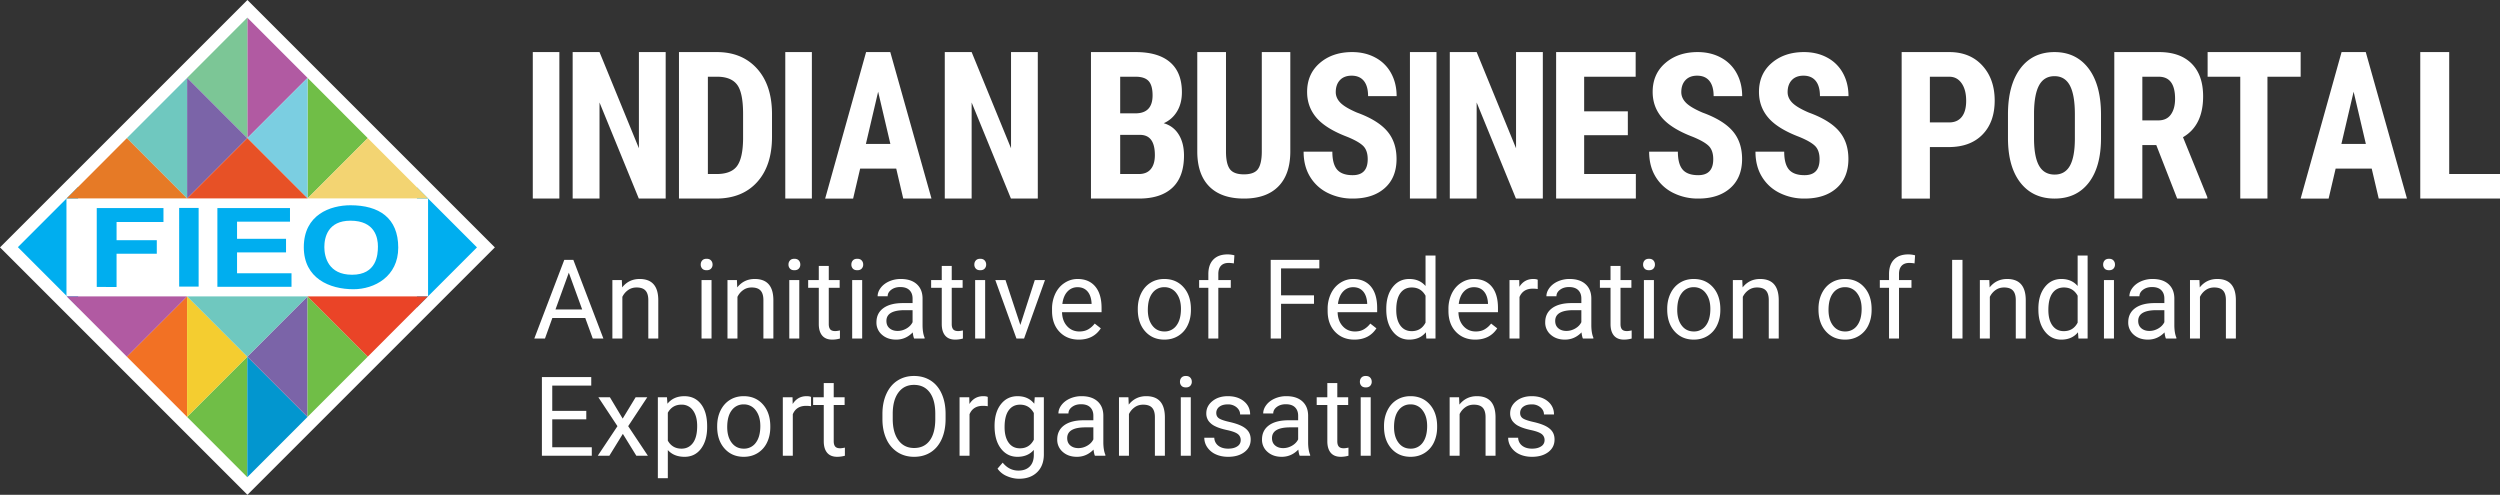
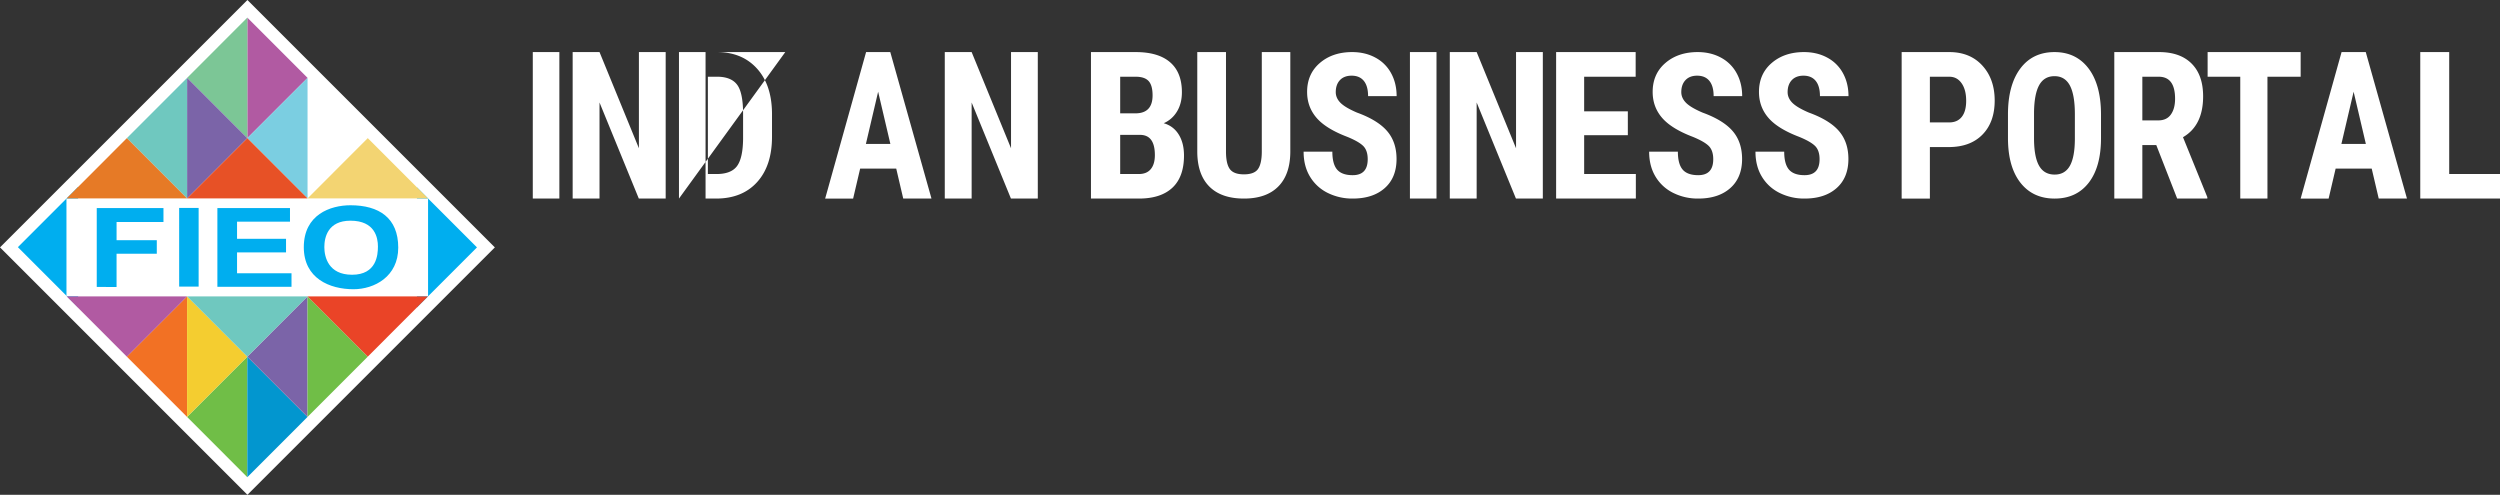
<svg xmlns="http://www.w3.org/2000/svg" width="192" height="38" viewBox="0 0 192 38">
  <rect x="0" y="0" width="192" height="38" fill="#333333" stroke="none" />
  <g fill="none" fill-rule="evenodd">
    <path fill="#FFF" d="M19.002 0 0 19l19.002 19 19.003-19z" />
    <path fill="#00AEEF" d="M32.022 14.389 36.631 19l-4.609 4.612zM6 23.612l-4.626-4.63L6 14.355z" />
    <path fill="#FFF" d="M5.105 22.762h27.77V15.24H5.104z" />
    <path fill="#B15AA2" d="M18.994 10.61V1.352l4.626 4.629z" />
    <path fill="#7CC696" d="m18.994 10.61-4.626-4.63 4.626-4.628z" />
-     <path fill="#70BE47" d="M23.62 15.239V5.98l4.626 4.629z" />
    <path fill="#7BCEE1" d="m23.62 15.239-4.626-4.63 4.626-4.628z" />
    <path fill="#7B64A8" d="M14.368 15.239V5.98l4.626 4.629z" />
    <path fill="#6FC8BF" d="m14.368 15.239-4.626-4.63 4.626-4.628z" />
    <path fill="#E67A26" d="m5.116 15.239 4.626-4.63 4.626 4.63z" />
    <path fill="#E75126" d="m14.369 15.239 4.626-4.63 4.626 4.63z" />
    <path fill="#F3D472" d="m23.62 15.238 4.625-4.63 4.626 4.63z" />
    <path fill="#70BE47" d="M18.993 27.39v9.258l-4.626-4.629z" />
    <path fill="#0296CF" d="m18.993 27.39 4.626 4.63-4.626 4.628z" />
    <path fill="#F27124" d="M14.367 22.761v9.258L9.74 27.39z" />
    <path fill="#F4CD30" d="m14.367 22.761 4.626 4.63-4.626 4.628z" />
    <path fill="#7B64A8" d="M23.62 22.761v9.258l-4.627-4.629z" />
    <path fill="#70BE47" d="m23.62 22.761 4.625 4.63-4.626 4.628z" />
    <path fill="#EA4427" d="m32.87 22.762-4.625 4.628-4.626-4.628z" />
    <path fill="#6FC8BF" d="m23.618 22.762-4.626 4.628-4.626-4.628z" />
    <path fill="#B15AA2" d="m14.368 22.762-4.626 4.63-4.626-4.63z" />
    <path fill="#00AEEF" d="M7.43 22.039v-6.057h5.124v1.067H8.953v1.4h3.089v1.04h-3.09v2.55zM13.76 22.01h1.495v-6.042h-1.496zM16.695 15.982v6.043h5.693v-1.04h-4.183v-1.6h3.762v-1.047h-3.762v-1.316h4.066v-1.04zM27.033 21.1c-1.81 0-2.124-1.361-2.124-2.125s.282-2.026 2.008-2.026c1.892 0 2.108 1.329 2.108 1.976 0 .648-.1 2.176-1.992 2.176m-.116-5.337c-1.544 0-3.585.718-3.585 3.22 0 2.402 1.99 3.229 3.815 3.229 1.61 0 3.438-.976 3.438-3.196 0-2.286-1.478-3.253-3.668-3.253" />
    <g fill="#FFF">
-       <path d="M40.918 15.25h2.041V4h-2.041zM51.124 15.25h-2.063l-3.018-7.379v7.379H43.98V4h2.063l3.025 7.387V4h2.056zM54.365 5.893v7.472h.665c.74 0 1.262-.2 1.564-.599.302-.4.46-1.088.475-2.067V8.744c0-1.05-.143-1.783-.43-2.198-.287-.414-.776-.632-1.465-.653h-.809zm-2.22 9.357V4h2.908c1.284 0 2.307.417 3.07 1.252.763.834 1.152 1.978 1.167 3.43v1.824c0 1.478-.382 2.639-1.144 3.48-.763.843-1.814 1.264-3.154 1.264h-2.847zM60.31 15.25h2.042V4H60.31zM66.502 11.054h1.879l-.94-4.01-.94 4.01zm2.328 1.893h-2.77l-.54 2.303h-2.148L66.516 4h1.858l3.164 11.25h-2.17l-.538-2.303zM79.703 15.25H77.64l-3.018-7.379v7.379h-2.063V4h2.063l3.025 7.387V4h2.056zM86.03 10.36v3.005h1.435c.402 0 .708-.126.916-.379.209-.252.313-.61.313-1.074 0-1.01-.361-1.527-1.084-1.553h-1.58zm0-1.655h1.168c.88 0 1.32-.46 1.32-1.382 0-.51-.101-.876-.305-1.098-.203-.221-.534-.332-.992-.332H86.03v2.812zm-2.244 6.545V4h3.435c1.16 0 2.042.261 2.645.784.603.523.904 1.29.904 2.3 0 .57-.125 1.063-.374 1.475-.25.412-.59.713-1.023.904.499.144.883.434 1.153.869s.405.972.405 1.611c0 1.092-.297 1.916-.89 2.473-.593.556-1.451.834-2.576.834h-3.68zM99.096 4v7.683c-.01 1.154-.32 2.036-.931 2.648-.611.613-1.488.919-2.63.919-1.163 0-2.05-.31-2.664-.93-.613-.62-.92-1.517-.92-2.69V4h2.205v7.637c0 .63.1 1.08.298 1.35.2.269.56.403 1.08.403.522 0 .88-.133 1.074-.4.193-.267.293-.705.298-1.315V4h2.19zM105.04 12.227c0-.446-.114-.783-.34-1.012-.228-.228-.64-.465-1.24-.71-1.092-.416-1.877-.904-2.356-1.463-.479-.559-.718-1.22-.718-1.981 0-.923.326-1.663.976-2.222.651-.56 1.478-.839 2.48-.839.669 0 1.265.142 1.789.425a2.94 2.94 0 0 1 1.208 1.2c.282.516.422 1.102.422 1.759h-2.192c0-.511-.108-.901-.325-1.17-.217-.267-.53-.402-.939-.402-.384 0-.683.114-.898.342-.214.229-.321.536-.321.922 0 .3.12.572.359.816.24.243.663.495 1.272.755 1.062.386 1.834.86 2.315 1.422.482.561.722 1.276.722 2.143 0 .952-.302 1.697-.905 2.233-.604.537-1.424.805-2.462.805a4.22 4.22 0 0 1-1.922-.436 3.26 3.26 0 0 1-1.358-1.249c-.327-.54-.49-1.18-.49-1.917h2.207c0 .631.122 1.09.366 1.376.245.286.644.429 1.197.429.769 0 1.153-.41 1.153-1.226M108.282 15.25h2.041V4h-2.04zM118.489 15.25h-2.064l-3.018-7.379v7.379h-2.063V4h2.063l3.025 7.387V4h2.057zM125.018 10.382h-3.355v2.983h3.97v1.885h-6.123V4h6.109v1.893h-3.956v2.658h3.355zM131.577 12.227c0-.446-.114-.783-.34-1.012-.227-.228-.64-.465-1.239-.71-1.092-.416-1.877-.904-2.356-1.463-.48-.559-.718-1.22-.718-1.981 0-.923.325-1.663.976-2.222.65-.56 1.478-.839 2.48-.839.668 0 1.264.142 1.788.425a2.94 2.94 0 0 1 1.208 1.2c.282.516.423 1.102.423 1.759h-2.192c0-.511-.108-.901-.325-1.17-.217-.267-.53-.402-.94-.402-.383 0-.683.114-.897.342-.215.229-.322.536-.322.922 0 .3.12.572.36.816.239.243.663.495 1.271.755 1.063.386 1.834.86 2.316 1.422.481.561.722 1.276.722 2.143 0 .952-.302 1.697-.906 2.233-.603.537-1.424.805-2.461.805a4.22 4.22 0 0 1-1.923-.436 3.26 3.26 0 0 1-1.358-1.249c-.326-.54-.49-1.18-.49-1.917h2.207c0 .631.122 1.09.367 1.376.244.286.643.429 1.197.429.768 0 1.152-.41 1.152-1.226M139.743 12.227c0-.446-.114-.783-.34-1.012-.228-.228-.64-.465-1.24-.71-1.092-.416-1.877-.904-2.356-1.463-.479-.559-.718-1.22-.718-1.981 0-.923.325-1.663.976-2.222.651-.56 1.478-.839 2.48-.839.669 0 1.265.142 1.789.425a2.94 2.94 0 0 1 1.208 1.2c.282.516.422 1.102.422 1.759h-2.192c0-.511-.108-.901-.325-1.17-.217-.267-.53-.402-.939-.402-.384 0-.683.114-.898.342-.214.229-.321.536-.321.922 0 .3.12.572.359.816.24.243.663.495 1.272.755 1.062.386 1.834.86 2.315 1.422.481.561.722 1.276.722 2.143 0 .952-.302 1.697-.905 2.233-.604.537-1.424.805-2.462.805a4.22 4.22 0 0 1-1.923-.436 3.26 3.26 0 0 1-1.357-1.249c-.327-.54-.49-1.18-.49-1.917h2.207c0 .631.122 1.09.366 1.376.245.286.644.429 1.197.429.769 0 1.153-.41 1.153-1.226M148.215 9.401h1.49c.412 0 .732-.142.958-.425.226-.283.339-.695.339-1.236 0-.562-.116-1.009-.347-1.34-.23-.333-.54-.502-.929-.507h-1.511V9.4zm0 1.893v3.956h-2.168V4h3.657c1.062 0 1.909.345 2.54 1.035.632.69.948 1.587.948 2.69 0 1.102-.313 1.972-.937 2.61-.624.64-1.49.96-2.595.96h-1.445zM159.35 8.775c0-.987-.127-1.722-.381-2.203-.254-.481-.65-.722-1.184-.722-.53 0-.923.232-1.178.695-.254.464-.385 1.17-.394 2.117v1.948c0 .958.13 1.663.388 2.117.258.454.657.68 1.197.68.522 0 .91-.221 1.164-.665.254-.444.383-1.132.388-2.064V8.775zm2.007 1.835c0 1.47-.314 2.61-.942 3.422-.629.812-1.5 1.218-2.617 1.218-1.111 0-1.984-.402-2.62-1.207-.635-.805-.957-1.931-.966-3.38V8.79c0-1.504.316-2.678.946-3.523.63-.844 1.506-1.267 2.627-1.267 1.102 0 1.97.415 2.606 1.244.635.83.957 1.994.966 3.494v1.872zM164.532 9.246h1.224c.43 0 .752-.15.967-.452.215-.3.323-.704.323-1.209 0-1.128-.418-1.692-1.254-1.692h-1.26v3.353zm1.07 1.894h-1.07v4.11h-2.154V4h3.436c1.08 0 1.914.295 2.503.885.589.59.883 1.428.883 2.515 0 1.494-.515 2.54-1.546 3.137l1.869 4.605v.108h-2.316l-1.605-4.11zM176.69 5.893h-2.55v9.357h-2.088V5.893h-2.507V4h7.145zM179.82 11.054h1.878l-.94-4.01-.939 4.01zm2.327 1.893h-2.77l-.539 2.303h-2.148L179.833 4h1.858l3.164 11.25h-2.169l-.539-2.303zM188.099 13.365H192v1.885h-6.124V4h2.223z" />
+       <path d="M40.918 15.25h2.041V4h-2.041zM51.124 15.25h-2.063l-3.018-7.379v7.379H43.98V4h2.063l3.025 7.387V4h2.056zM54.365 5.893v7.472h.665c.74 0 1.262-.2 1.564-.599.302-.4.46-1.088.475-2.067V8.744c0-1.05-.143-1.783-.43-2.198-.287-.414-.776-.632-1.465-.653h-.809zm-2.22 9.357V4h2.908c1.284 0 2.307.417 3.07 1.252.763.834 1.152 1.978 1.167 3.43v1.824c0 1.478-.382 2.639-1.144 3.48-.763.843-1.814 1.264-3.154 1.264h-2.847zh2.042V4H60.31zM66.502 11.054h1.879l-.94-4.01-.94 4.01zm2.328 1.893h-2.77l-.54 2.303h-2.148L66.516 4h1.858l3.164 11.25h-2.17l-.538-2.303zM79.703 15.25H77.64l-3.018-7.379v7.379h-2.063V4h2.063l3.025 7.387V4h2.056zM86.03 10.36v3.005h1.435c.402 0 .708-.126.916-.379.209-.252.313-.61.313-1.074 0-1.01-.361-1.527-1.084-1.553h-1.58zm0-1.655h1.168c.88 0 1.32-.46 1.32-1.382 0-.51-.101-.876-.305-1.098-.203-.221-.534-.332-.992-.332H86.03v2.812zm-2.244 6.545V4h3.435c1.16 0 2.042.261 2.645.784.603.523.904 1.29.904 2.3 0 .57-.125 1.063-.374 1.475-.25.412-.59.713-1.023.904.499.144.883.434 1.153.869s.405.972.405 1.611c0 1.092-.297 1.916-.89 2.473-.593.556-1.451.834-2.576.834h-3.68zM99.096 4v7.683c-.01 1.154-.32 2.036-.931 2.648-.611.613-1.488.919-2.63.919-1.163 0-2.05-.31-2.664-.93-.613-.62-.92-1.517-.92-2.69V4h2.205v7.637c0 .63.1 1.08.298 1.35.2.269.56.403 1.08.403.522 0 .88-.133 1.074-.4.193-.267.293-.705.298-1.315V4h2.19zM105.04 12.227c0-.446-.114-.783-.34-1.012-.228-.228-.64-.465-1.24-.71-1.092-.416-1.877-.904-2.356-1.463-.479-.559-.718-1.22-.718-1.981 0-.923.326-1.663.976-2.222.651-.56 1.478-.839 2.48-.839.669 0 1.265.142 1.789.425a2.94 2.94 0 0 1 1.208 1.2c.282.516.422 1.102.422 1.759h-2.192c0-.511-.108-.901-.325-1.17-.217-.267-.53-.402-.939-.402-.384 0-.683.114-.898.342-.214.229-.321.536-.321.922 0 .3.12.572.359.816.24.243.663.495 1.272.755 1.062.386 1.834.86 2.315 1.422.482.561.722 1.276.722 2.143 0 .952-.302 1.697-.905 2.233-.604.537-1.424.805-2.462.805a4.22 4.22 0 0 1-1.922-.436 3.26 3.26 0 0 1-1.358-1.249c-.327-.54-.49-1.18-.49-1.917h2.207c0 .631.122 1.09.366 1.376.245.286.644.429 1.197.429.769 0 1.153-.41 1.153-1.226M108.282 15.25h2.041V4h-2.04zM118.489 15.25h-2.064l-3.018-7.379v7.379h-2.063V4h2.063l3.025 7.387V4h2.057zM125.018 10.382h-3.355v2.983h3.97v1.885h-6.123V4h6.109v1.893h-3.956v2.658h3.355zM131.577 12.227c0-.446-.114-.783-.34-1.012-.227-.228-.64-.465-1.239-.71-1.092-.416-1.877-.904-2.356-1.463-.48-.559-.718-1.22-.718-1.981 0-.923.325-1.663.976-2.222.65-.56 1.478-.839 2.48-.839.668 0 1.264.142 1.788.425a2.94 2.94 0 0 1 1.208 1.2c.282.516.423 1.102.423 1.759h-2.192c0-.511-.108-.901-.325-1.17-.217-.267-.53-.402-.94-.402-.383 0-.683.114-.897.342-.215.229-.322.536-.322.922 0 .3.12.572.36.816.239.243.663.495 1.271.755 1.063.386 1.834.86 2.316 1.422.481.561.722 1.276.722 2.143 0 .952-.302 1.697-.906 2.233-.603.537-1.424.805-2.461.805a4.22 4.22 0 0 1-1.923-.436 3.26 3.26 0 0 1-1.358-1.249c-.326-.54-.49-1.18-.49-1.917h2.207c0 .631.122 1.09.367 1.376.244.286.643.429 1.197.429.768 0 1.152-.41 1.152-1.226M139.743 12.227c0-.446-.114-.783-.34-1.012-.228-.228-.64-.465-1.24-.71-1.092-.416-1.877-.904-2.356-1.463-.479-.559-.718-1.22-.718-1.981 0-.923.325-1.663.976-2.222.651-.56 1.478-.839 2.48-.839.669 0 1.265.142 1.789.425a2.94 2.94 0 0 1 1.208 1.2c.282.516.422 1.102.422 1.759h-2.192c0-.511-.108-.901-.325-1.17-.217-.267-.53-.402-.939-.402-.384 0-.683.114-.898.342-.214.229-.321.536-.321.922 0 .3.12.572.359.816.24.243.663.495 1.272.755 1.062.386 1.834.86 2.315 1.422.481.561.722 1.276.722 2.143 0 .952-.302 1.697-.905 2.233-.604.537-1.424.805-2.462.805a4.22 4.22 0 0 1-1.923-.436 3.26 3.26 0 0 1-1.357-1.249c-.327-.54-.49-1.18-.49-1.917h2.207c0 .631.122 1.09.366 1.376.245.286.644.429 1.197.429.769 0 1.153-.41 1.153-1.226M148.215 9.401h1.49c.412 0 .732-.142.958-.425.226-.283.339-.695.339-1.236 0-.562-.116-1.009-.347-1.34-.23-.333-.54-.502-.929-.507h-1.511V9.4zm0 1.893v3.956h-2.168V4h3.657c1.062 0 1.909.345 2.54 1.035.632.69.948 1.587.948 2.69 0 1.102-.313 1.972-.937 2.61-.624.64-1.49.96-2.595.96h-1.445zM159.35 8.775c0-.987-.127-1.722-.381-2.203-.254-.481-.65-.722-1.184-.722-.53 0-.923.232-1.178.695-.254.464-.385 1.17-.394 2.117v1.948c0 .958.13 1.663.388 2.117.258.454.657.68 1.197.68.522 0 .91-.221 1.164-.665.254-.444.383-1.132.388-2.064V8.775zm2.007 1.835c0 1.47-.314 2.61-.942 3.422-.629.812-1.5 1.218-2.617 1.218-1.111 0-1.984-.402-2.62-1.207-.635-.805-.957-1.931-.966-3.38V8.79c0-1.504.316-2.678.946-3.523.63-.844 1.506-1.267 2.627-1.267 1.102 0 1.97.415 2.606 1.244.635.83.957 1.994.966 3.494v1.872zM164.532 9.246h1.224c.43 0 .752-.15.967-.452.215-.3.323-.704.323-1.209 0-1.128-.418-1.692-1.254-1.692h-1.26v3.353zm1.07 1.894h-1.07v4.11h-2.154V4h3.436c1.08 0 1.914.295 2.503.885.589.59.883 1.428.883 2.515 0 1.494-.515 2.54-1.546 3.137l1.869 4.605v.108h-2.316l-1.605-4.11zM176.69 5.893h-2.55v9.357h-2.088V5.893h-2.507V4h7.145zM179.82 11.054h1.878l-.94-4.01-.939 4.01zm2.327 1.893h-2.77l-.539 2.303h-2.148L179.833 4h1.858l3.164 11.25h-2.169l-.539-2.303zM188.099 13.365H192v1.885h-6.124V4h2.223z" />
    </g>
    <g fill="#FFF" fill-rule="nonzero">
-       <path d="M44.948 24.423H42.42L41.854 26h-.82l2.303-6.043h.695L46.34 26h-.816l-.576-1.577zm-2.287-.656h2.05l-1.026-2.826-1.024 2.826zM47.756 21.51l.025.564c.342-.432.79-.648 1.342-.648.947 0 1.425.536 1.433 1.606V26h-.766v-2.972c-.003-.323-.077-.563-.222-.718-.145-.155-.37-.232-.677-.232-.248 0-.467.066-.654.2a1.352 1.352 0 0 0-.44.522V26h-.766v-4.49h.725zM54.646 26h-.768v-4.49h.768V26zm-.83-5.682c0-.124.038-.23.114-.315.076-.086.189-.129.338-.129.15 0 .263.043.34.129.078.085.117.19.117.315a.439.439 0 0 1-.116.311c-.078.083-.191.125-.34.125-.15 0-.263-.042-.339-.125a.443.443 0 0 1-.114-.31zM56.595 21.51l.025.564c.343-.432.79-.648 1.342-.648.947 0 1.425.536 1.433 1.606V26h-.766v-2.972c-.003-.323-.077-.563-.222-.718-.144-.155-.37-.232-.677-.232-.248 0-.466.066-.654.2a1.352 1.352 0 0 0-.44.522V26h-.766v-4.49h.725zM61.385 26h-.768v-4.49h.768V26zm-.83-5.682c0-.124.038-.23.114-.315.076-.086.19-.129.339-.129.149 0 .262.043.34.129.077.085.116.19.116.315a.439.439 0 0 1-.116.311c-.078.083-.191.125-.34.125-.15 0-.263-.042-.339-.125a.443.443 0 0 1-.114-.31zM63.65 20.422v1.087h.836v.594h-.837v2.785c0 .18.038.314.112.404.075.09.202.135.381.135.089 0 .21-.016.365-.05V26a2.217 2.217 0 0 1-.589.083c-.342 0-.6-.104-.774-.311-.174-.208-.261-.502-.261-.884v-2.785h-.816v-.594h.816v-1.087h.766zM66.215 26h-.768v-4.49h.768V26zm-.83-5.682c0-.124.038-.23.114-.315.076-.086.189-.129.338-.129.15 0 .263.043.34.129.078.085.117.19.117.315a.439.439 0 0 1-.116.311c-.078.083-.191.125-.34.125-.15 0-.263-.042-.34-.125a.443.443 0 0 1-.113-.31zM70.206 26c-.044-.089-.08-.246-.108-.473-.356.37-.781.556-1.275.556-.442 0-.805-.125-1.088-.376a1.216 1.216 0 0 1-.424-.952c0-.468.177-.83.532-1.09.355-.258.854-.388 1.497-.388h.746v-.352c0-.269-.08-.483-.24-.642-.16-.159-.396-.238-.709-.238-.273 0-.502.069-.687.207-.185.139-.278.306-.278.502h-.77c0-.224.08-.44.238-.65.159-.208.374-.373.646-.495a2.17 2.17 0 0 1 .897-.183c.516 0 .921.13 1.214.388.292.259.444.615.455 1.07v2.066c0 .412.053.74.158.984V26h-.804zm-1.271-.585c.24 0 .468-.062.683-.187.215-.124.371-.286.468-.486v-.921h-.6c-.94 0-1.409.275-1.409.826 0 .24.08.429.24.564.16.136.366.204.618.204zM73.093 20.422v1.087h.837v.594h-.837v2.785c0 .18.037.314.112.404.075.09.202.135.381.135.088 0 .21-.016.365-.05V26a2.217 2.217 0 0 1-.589.083c-.342 0-.6-.104-.774-.311-.174-.208-.261-.502-.261-.884v-2.785h-.816v-.594h.816v-1.087h.766zM75.659 26h-.768v-4.49h.768V26zm-.83-5.682c0-.124.038-.23.114-.315.076-.086.189-.129.338-.129.15 0 .263.043.34.129.078.085.117.19.117.315a.439.439 0 0 1-.117.311c-.077.083-.19.125-.34.125-.15 0-.262-.042-.338-.125a.443.443 0 0 1-.114-.31zM78.362 24.958l1.11-3.449h.783L78.648 26h-.584l-1.624-4.49h.783zM82.852 26.083c-.608 0-1.102-.2-1.483-.6-.381-.4-.572-.934-.572-1.604v-.141a2.7 2.7 0 0 1 .255-1.193c.17-.35.407-.624.713-.822.305-.198.635-.297.992-.297.582 0 1.035.193 1.358.577.323.385.485.935.485 1.652v.32h-3.036c.01.442.14.8.387 1.072.247.273.561.41.942.41.27 0 .5-.056.688-.167.188-.11.352-.257.493-.44l.468.366c-.376.578-.94.867-1.69.867zm-.095-4.026c-.31 0-.57.113-.78.338-.209.226-.339.542-.388.949h2.244v-.058c-.022-.39-.127-.693-.314-.907-.188-.215-.442-.322-.762-.322zM87.383 23.713c0-.44.087-.835.26-1.187.172-.351.412-.622.72-.813.308-.191.66-.287 1.054-.287.61 0 1.104.212 1.48.635.378.424.566.987.566 1.69v.053c0 .438-.083.83-.25 1.177a1.905 1.905 0 0 1-.717.811c-.31.194-.668.291-1.07.291-.608 0-1.1-.212-1.477-.635-.377-.423-.566-.984-.566-1.68v-.055zm.77.091c0 .498.116.898.347 1.2.23.302.539.452.925.452a1.1 1.1 0 0 0 .928-.458c.23-.306.344-.734.344-1.285 0-.492-.117-.892-.35-1.197a1.112 1.112 0 0 0-.93-.459 1.1 1.1 0 0 0-.915.453c-.232.301-.348.733-.348 1.294zM92.801 26v-3.897h-.708v-.594h.708v-.46c0-.482.128-.854.385-1.117s.62-.394 1.09-.394c.176 0 .352.023.526.07l-.042.623a2.196 2.196 0 0 0-.414-.037c-.248 0-.44.072-.576.217-.135.146-.203.354-.203.625v.473h.957v.594h-.957V26h-.766zM100.915 23.331h-2.53V26h-.796v-6.043h3.736v.656h-2.94v2.067h2.53zM104.018 26.083c-.608 0-1.102-.2-1.483-.6-.381-.4-.572-.934-.572-1.604v-.141a2.7 2.7 0 0 1 .255-1.193c.17-.35.407-.624.712-.822.306-.198.636-.297.992-.297.583 0 1.036.193 1.36.577.322.385.484.935.484 1.652v.32h-3.036c.01.442.14.8.387 1.072.247.273.561.41.942.41.27 0 .5-.056.688-.167.188-.11.352-.257.493-.44l.468.366c-.376.578-.94.867-1.69.867zm-.096-4.026c-.309 0-.568.113-.778.338-.21.226-.34.542-.39.949H105v-.058c-.022-.39-.127-.693-.314-.907-.188-.215-.442-.322-.763-.322zM106.466 23.717c0-.689.163-1.243.488-1.662.326-.42.753-.629 1.28-.629.525 0 .94.18 1.247.54v-2.341h.766V26h-.704l-.037-.481c-.307.376-.733.564-1.28.564-.52 0-.942-.213-1.27-.64-.327-.425-.49-.981-.49-1.668v-.058zm.766.087c0 .51.105.908.315 1.196.21.288.5.431.87.431.486 0 .84-.218 1.064-.655v-2.063c-.23-.423-.581-.635-1.056-.635-.376 0-.668.145-.878.436-.21.29-.315.72-.315 1.29zM113.296 26.083c-.608 0-1.102-.2-1.483-.6-.381-.4-.572-.934-.572-1.604v-.141a2.7 2.7 0 0 1 .255-1.193c.17-.35.408-.624.713-.822.305-.198.635-.297.992-.297.582 0 1.035.193 1.358.577.323.385.485.935.485 1.652v.32h-3.036c.01.442.14.8.387 1.072.247.273.561.41.942.41.271 0 .5-.056.688-.167.188-.11.352-.257.493-.44l.468.366c-.376.578-.939.867-1.69.867zm-.095-4.026c-.31 0-.57.113-.779.338-.21.226-.34.542-.39.949h2.246v-.058c-.022-.39-.127-.693-.315-.907-.188-.215-.442-.322-.762-.322zM118.097 22.198a2.292 2.292 0 0 0-.377-.029c-.503 0-.844.215-1.023.644V26h-.767v-4.49h.746l.012.518c.252-.401.608-.602 1.069-.602.149 0 .262.02.34.058v.714zM121.568 26c-.045-.089-.08-.246-.108-.473-.356.37-.782.556-1.276.556-.442 0-.804-.125-1.087-.376a1.216 1.216 0 0 1-.425-.952c0-.468.178-.83.533-1.09.354-.258.854-.388 1.497-.388h.746v-.352c0-.269-.08-.483-.24-.642-.16-.159-.397-.238-.709-.238-.273 0-.503.069-.688.207-.185.139-.277.306-.277.502h-.77c0-.224.079-.44.238-.65.158-.208.374-.373.646-.495a2.17 2.17 0 0 1 .897-.183c.516 0 .92.13 1.213.388.293.259.445.615.456 1.07v2.066c0 .412.052.74.157.984V26h-.803zm-1.272-.585c.24 0 .468-.062.683-.187.216-.124.372-.286.469-.486v-.921h-.601c-.939 0-1.408.275-1.408.826 0 .24.08.429.24.564.16.136.366.204.617.204zM124.455 20.422v1.087h.836v.594h-.836v2.785c0 .18.037.314.111.404.075.09.202.135.382.135.088 0 .21-.016.364-.05V26a2.217 2.217 0 0 1-.588.083c-.343 0-.6-.104-.775-.311-.174-.208-.26-.502-.26-.884v-2.785h-.817v-.594h.816v-1.087h.767zM127.02 26h-.768v-4.49h.768V26zm-.83-5.682c0-.124.038-.23.114-.315.076-.086.19-.129.339-.129.149 0 .262.043.34.129.077.085.116.19.116.315a.439.439 0 0 1-.116.311c-.078.083-.191.125-.34.125-.15 0-.263-.042-.339-.125a.443.443 0 0 1-.114-.31zM128.042 23.713c0-.44.086-.835.259-1.187.172-.351.412-.622.72-.813.308-.191.66-.287 1.054-.287.61 0 1.104.212 1.481.635.377.424.566.987.566 1.69v.053c0 .438-.084.83-.251 1.177a1.905 1.905 0 0 1-.717.811c-.31.194-.667.291-1.07.291-.608 0-1.1-.212-1.477-.635-.377-.423-.565-.984-.565-1.68v-.055zm.77.091c0 .498.115.898.346 1.2.23.302.54.452.926.452a1.1 1.1 0 0 0 .928-.458c.229-.306.343-.734.343-1.285 0-.492-.116-.892-.35-1.197a1.112 1.112 0 0 0-.93-.459 1.1 1.1 0 0 0-.915.453c-.232.301-.348.733-.348 1.294zM133.807 21.51l.025.564c.343-.432.79-.648 1.342-.648.947 0 1.425.536 1.433 1.606V26h-.766v-2.972c-.003-.323-.076-.563-.221-.718-.145-.155-.371-.232-.678-.232-.248 0-.466.066-.654.2a1.352 1.352 0 0 0-.44.522V26h-.765v-4.49h.724zM139.66 23.713c0-.44.086-.835.259-1.187.173-.351.413-.622.72-.813.309-.191.66-.287 1.055-.287.61 0 1.104.212 1.48.635.378.424.566.987.566 1.69v.053c0 .438-.083.83-.25 1.177a1.905 1.905 0 0 1-.717.811c-.31.194-.668.291-1.07.291-.608 0-1.1-.212-1.477-.635-.377-.423-.566-.984-.566-1.68v-.055zm.77.091c0 .498.116.898.346 1.2.231.302.54.452.926.452a1.1 1.1 0 0 0 .928-.458c.23-.306.344-.734.344-1.285 0-.492-.117-.892-.35-1.197a1.112 1.112 0 0 0-.93-.459 1.1 1.1 0 0 0-.916.453c-.231.301-.347.733-.347 1.294zM145.078 26v-3.897h-.708v-.594h.708v-.46c0-.482.128-.854.385-1.117s.62-.394 1.09-.394c.176 0 .352.023.526.07l-.042.623a2.196 2.196 0 0 0-.414-.037c-.249 0-.44.072-.576.217-.135.146-.203.354-.203.625v.473h.957v.594h-.957V26h-.766zM150.72 26h-.796v-6.043h.795zM152.778 21.51l.025.564c.342-.432.79-.648 1.342-.648.947 0 1.425.536 1.433 1.606V26h-.766v-2.972c-.003-.323-.077-.563-.222-.718-.145-.155-.37-.232-.677-.232-.249 0-.467.066-.655.2a1.352 1.352 0 0 0-.439.522V26h-.766v-4.49h.725zM156.547 23.717c0-.689.163-1.243.489-1.662.326-.42.753-.629 1.28-.629.525 0 .94.18 1.247.54v-2.341h.766V26h-.704l-.037-.481c-.307.376-.734.564-1.28.564-.52 0-.943-.213-1.27-.64-.327-.425-.49-.981-.49-1.668v-.058zm.767.087c0 .51.104.908.314 1.196.21.288.5.431.87.431.486 0 .841-.218 1.065-.655v-2.063c-.23-.423-.582-.635-1.057-.635-.375 0-.668.145-.878.436-.21.29-.314.72-.314 1.29zM162.352 26h-.768v-4.49h.768V26zm-.83-5.682c0-.124.038-.23.114-.315.076-.086.189-.129.338-.129.15 0 .263.043.34.129.078.085.117.19.117.315a.439.439 0 0 1-.116.311c-.078.083-.191.125-.34.125-.15 0-.263-.042-.339-.125a.443.443 0 0 1-.114-.31zM166.343 26c-.044-.089-.08-.246-.107-.473-.357.37-.782.556-1.276.556-.442 0-.804-.125-1.087-.376a1.216 1.216 0 0 1-.425-.952c0-.468.177-.83.532-1.09.355-.258.854-.388 1.498-.388h.745v-.352c0-.269-.08-.483-.24-.642-.16-.159-.396-.238-.708-.238-.274 0-.503.069-.688.207-.185.139-.278.306-.278.502h-.77c0-.224.08-.44.238-.65.159-.208.374-.373.646-.495a2.17 2.17 0 0 1 .897-.183c.517 0 .921.13 1.214.388.292.259.444.615.455 1.07v2.066c0 .412.053.74.158.984V26h-.804zm-1.271-.585c.24 0 .468-.062.683-.187.215-.124.371-.286.468-.486v-.921h-.6c-.94 0-1.409.275-1.409.826 0 .24.08.429.24.564.16.136.366.204.618.204zM168.915 21.51l.025.564c.343-.432.79-.648 1.342-.648.947 0 1.425.536 1.433 1.606V26h-.766v-2.972c-.003-.323-.076-.563-.221-.718-.145-.155-.371-.232-.678-.232-.248 0-.466.066-.654.2a1.352 1.352 0 0 0-.44.522V26h-.765v-4.49h.724zM45.027 32.207h-2.614v2.141h3.036V35h-3.831v-6.043h3.79v.656h-2.995v1.942h2.614zM47.822 32.149l.995-1.64h.894l-1.466 2.22L49.757 35h-.887l-1.035-1.68L46.799 35h-.89l1.512-2.27-1.467-2.22h.887zM54.309 32.804c0 .684-.156 1.234-.468 1.652-.312.418-.735.627-1.268.627-.544 0-.972-.173-1.284-.519v2.163h-.766v-6.218h.7l.037.498c.312-.387.746-.58 1.301-.58.538 0 .964.203 1.278.61.313.406.47.972.47 1.697v.07zm-.766-.087c0-.506-.108-.906-.323-1.2a1.04 1.04 0 0 0-.887-.44c-.464 0-.812.207-1.044.62v2.145c.23.41.58.614 1.052.614.368 0 .66-.146.876-.438.217-.291.326-.725.326-1.3zM55.08 32.713c0-.44.086-.835.258-1.187.173-.351.413-.622.72-.813.309-.191.66-.287 1.055-.287.61 0 1.104.212 1.48.635.378.424.566.987.566 1.69v.053c0 .438-.083.83-.25 1.177a1.905 1.905 0 0 1-.717.811c-.31.194-.667.291-1.07.291-.608 0-1.1-.212-1.477-.635-.377-.423-.566-.984-.566-1.68v-.055zm.77.091c0 .498.115.898.346 1.2.23.302.539.452.925.452a1.1 1.1 0 0 0 .928-.458c.23-.306.344-.734.344-1.285 0-.492-.117-.892-.35-1.197a1.112 1.112 0 0 0-.93-.459 1.1 1.1 0 0 0-.915.453c-.232.301-.348.733-.348 1.294zM62.287 31.198a2.292 2.292 0 0 0-.377-.029c-.503 0-.844.215-1.023.644V35h-.767v-4.49h.746l.012.518c.252-.401.608-.602 1.069-.602.149 0 .262.02.34.058v.714zM64.03 29.422v1.087h.837v.594h-.837v2.785c0 .18.038.314.112.404.075.09.202.135.381.135.089 0 .21-.016.365-.05V35a2.217 2.217 0 0 1-.588.083c-.343 0-.601-.104-.775-.311-.174-.208-.26-.502-.26-.884v-2.785h-.817v-.594h.816v-1.087h.766zM72.621 32.174c0 .592-.1 1.108-.298 1.55-.2.441-.48.778-.845 1.01-.365.233-.79.349-1.276.349-.475 0-.896-.117-1.263-.35a2.316 2.316 0 0 1-.856-1c-.203-.434-.307-.935-.312-1.505v-.436c0-.581.1-1.095.302-1.54.202-.446.487-.787.855-1.023.369-.237.79-.355 1.266-.355.483 0 .909.117 1.278.35.368.235.652.573.85 1.018.2.444.299.96.299 1.55v.382zm-.791-.39c0-.717-.144-1.267-.431-1.65-.287-.384-.689-.575-1.205-.575-.503 0-.898.191-1.187.575-.289.383-.437.915-.445 1.595v.445c0 .694.145 1.24.437 1.637.291.397.692.595 1.203.595.514 0 .911-.187 1.193-.562.282-.375.427-.912.435-1.612v-.449zM75.86 31.198a2.292 2.292 0 0 0-.377-.029c-.502 0-.843.215-1.023.644V35h-.766v-4.49h.745l.013.518c.251-.401.607-.602 1.068-.602.15 0 .263.02.34.058v.714zM76.382 32.717c0-.7.161-1.257.485-1.67.323-.414.75-.62 1.284-.62.546 0 .973.193 1.28.58l.037-.498h.7v4.383c0 .581-.172 1.04-.516 1.374-.344.335-.806.502-1.385.502-.324 0-.64-.07-.949-.207a1.633 1.633 0 0 1-.708-.57l.397-.46c.329.407.73.61 1.206.61.373 0 .663-.105.872-.315.208-.21.312-.506.312-.888v-.386c-.306.354-.725.531-1.255.531-.524 0-.949-.212-1.273-.635-.325-.423-.487-1-.487-1.73zm.77.087c0 .507.104.905.311 1.194.207.289.497.433.87.433.483 0 .838-.22 1.064-.66v-2.05c-.234-.429-.586-.643-1.056-.643-.373 0-.664.145-.874.436-.21.29-.315.72-.315 1.29zM84.09 35c-.044-.089-.08-.246-.107-.473-.357.37-.782.556-1.276.556-.442 0-.804-.125-1.087-.376a1.216 1.216 0 0 1-.425-.952c0-.468.177-.83.532-1.09.355-.258.854-.388 1.498-.388h.745v-.352c0-.269-.08-.483-.24-.642-.16-.159-.396-.238-.708-.238-.274 0-.503.069-.688.207-.185.139-.277.306-.277.502h-.77c0-.224.079-.44.237-.65.16-.208.374-.373.646-.495a2.17 2.17 0 0 1 .897-.183c.517 0 .921.13 1.214.388.293.259.444.615.455 1.07v2.066c0 .412.053.74.158.984V35h-.804zm-1.271-.585c.24 0 .468-.062.683-.187.216-.124.372-.286.468-.486v-.921h-.6c-.94 0-1.409.275-1.409.826 0 .24.08.429.24.564.16.136.366.204.618.204zM86.663 30.51l.024.564c.343-.432.79-.648 1.342-.648.948 0 1.425.536 1.434 1.606V35h-.767v-2.972c-.002-.323-.076-.563-.221-.718-.145-.155-.371-.232-.678-.232-.248 0-.466.066-.654.2a1.352 1.352 0 0 0-.44.522V35h-.765v-4.49h.725zM91.452 35h-.767v-4.49h.767V35zm-.83-5.682c0-.124.038-.23.114-.315.077-.086.19-.129.339-.129.15 0 .263.043.34.129.078.085.116.19.116.315a.439.439 0 0 1-.116.311c-.077.083-.19.125-.34.125-.15 0-.262-.042-.339-.125a.443.443 0 0 1-.114-.31zM95.286 33.809a.566.566 0 0 0-.234-.484c-.156-.115-.428-.213-.816-.296-.388-.083-.696-.183-.923-.3a1.315 1.315 0 0 1-.506-.414.994.994 0 0 1-.163-.573c0-.368.155-.68.466-.934.31-.254.707-.382 1.19-.382.509 0 .92.132 1.237.395.316.262.474.599.474 1.008h-.77c0-.21-.09-.391-.267-.544a1 1 0 0 0-.674-.228c-.278 0-.497.061-.654.183a.575.575 0 0 0-.236.477c0 .185.073.325.22.42.146.093.41.183.793.269.382.086.692.188.93.307.237.12.413.262.528.43.114.167.172.371.172.612 0 .401-.16.723-.48.965-.321.242-.737.363-1.248.363-.359 0-.676-.064-.952-.19a1.55 1.55 0 0 1-.649-.534 1.287 1.287 0 0 1-.234-.741h.767a.795.795 0 0 0 .308.612c.192.15.446.226.76.226.29 0 .523-.058.698-.176a.542.542 0 0 0 .263-.471zM99.818 35c-.044-.089-.08-.246-.108-.473-.356.37-.781.556-1.276.556-.442 0-.804-.125-1.087-.376a1.216 1.216 0 0 1-.425-.952c0-.468.178-.83.533-1.09.354-.258.854-.388 1.497-.388h.746v-.352c0-.269-.08-.483-.24-.642-.16-.159-.397-.238-.709-.238-.273 0-.503.069-.688.207-.185.139-.277.306-.277.502h-.77c0-.224.079-.44.238-.65.158-.208.374-.373.646-.495a2.17 2.17 0 0 1 .897-.183c.516 0 .92.13 1.213.388.293.259.445.615.456 1.07v2.066c0 .412.052.74.157.984V35h-.803zm-1.272-.585c.24 0 .468-.062.684-.187.215-.124.37-.286.468-.486v-.921h-.601c-.939 0-1.408.275-1.408.826 0 .24.08.429.24.564.16.136.366.204.617.204zM102.705 29.422v1.087h.836v.594h-.836v2.785c0 .18.037.314.112.404.074.09.201.135.38.135.089 0 .21-.016.365-.05V35a2.217 2.217 0 0 1-.588.083c-.342 0-.6-.104-.775-.311-.174-.208-.26-.502-.26-.884v-2.785h-.817v-.594h.816v-1.087h.767zM105.27 35h-.768v-4.49h.768V35zm-.83-5.682c0-.124.038-.23.114-.315.076-.086.19-.129.339-.129.149 0 .262.043.34.129.077.085.116.19.116.315a.439.439 0 0 1-.116.311c-.078.083-.191.125-.34.125-.15 0-.263-.042-.339-.125a.443.443 0 0 1-.114-.31zM106.292 32.713c0-.44.086-.835.259-1.187.172-.351.412-.622.72-.813.308-.191.66-.287 1.054-.287.61 0 1.104.212 1.481.635.377.424.566.987.566 1.69v.053c0 .438-.084.83-.25 1.177a1.905 1.905 0 0 1-.718.811c-.31.194-.667.291-1.07.291-.608 0-1.1-.212-1.477-.635-.377-.423-.565-.984-.565-1.68v-.055zm.77.091c0 .498.115.898.346 1.2.23.302.54.452.926.452a1.1 1.1 0 0 0 .928-.458c.229-.306.343-.734.343-1.285 0-.492-.116-.892-.35-1.197a1.112 1.112 0 0 0-.93-.459 1.1 1.1 0 0 0-.915.453c-.232.301-.348.733-.348 1.294zM112.057 30.51l.025.564c.343-.432.79-.648 1.342-.648.947 0 1.425.536 1.433 1.606V35h-.766v-2.972c-.003-.323-.076-.563-.221-.718-.145-.155-.371-.232-.678-.232-.248 0-.466.066-.654.2a1.352 1.352 0 0 0-.44.522V35h-.765v-4.49h.724zM118.623 33.809a.566.566 0 0 0-.234-.484c-.156-.115-.428-.213-.816-.296-.388-.083-.696-.183-.924-.3a1.315 1.315 0 0 1-.505-.414.994.994 0 0 1-.164-.573c0-.368.155-.68.466-.934.31-.254.708-.382 1.19-.382.509 0 .921.132 1.237.395.316.262.474.599.474 1.008h-.77c0-.21-.089-.391-.267-.544a1 1 0 0 0-.673-.228c-.28 0-.497.061-.655.183a.575.575 0 0 0-.236.477c0 .185.073.325.22.42.146.093.41.183.793.269.382.086.692.188.93.307.237.12.413.262.528.43.115.167.172.371.172.612 0 .401-.16.723-.48.965-.32.242-.736.363-1.247.363-.36 0-.677-.064-.953-.19a1.55 1.55 0 0 1-.648-.534 1.287 1.287 0 0 1-.234-.741h.766a.795.795 0 0 0 .309.612c.192.15.445.226.76.226.29 0 .522-.058.698-.176a.542.542 0 0 0 .263-.471z" />
-     </g>
+       </g>
  </g>
</svg>